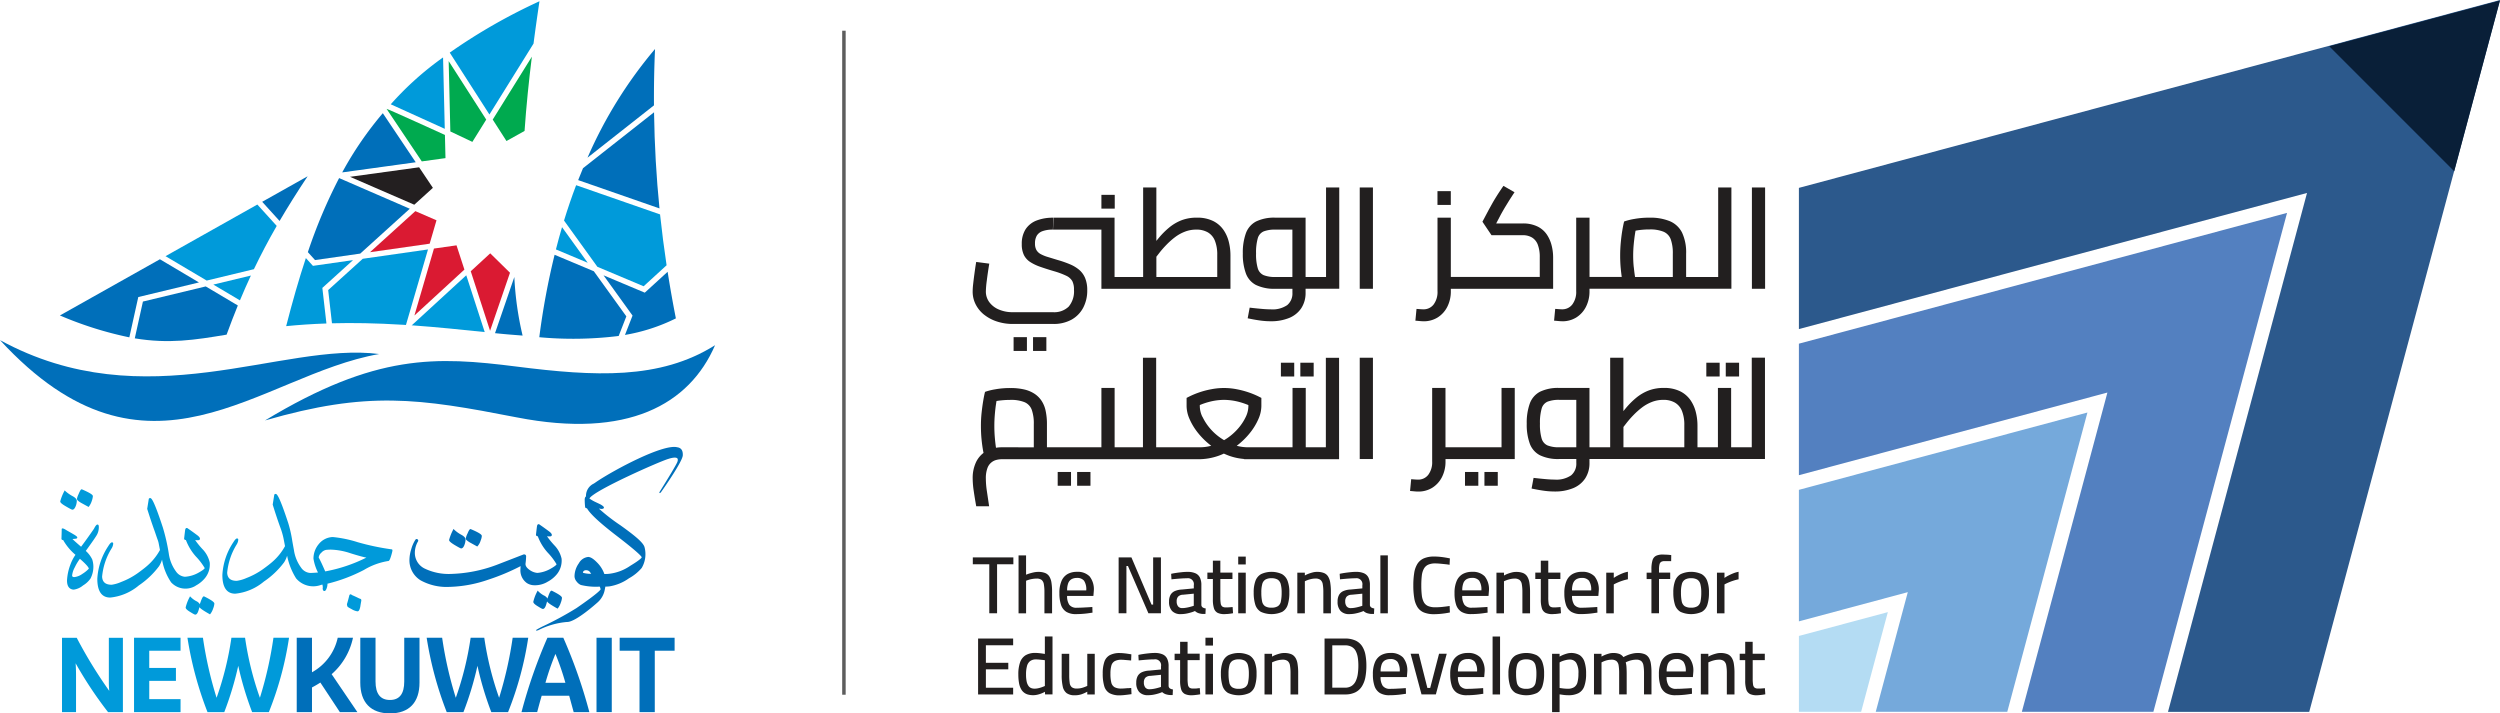
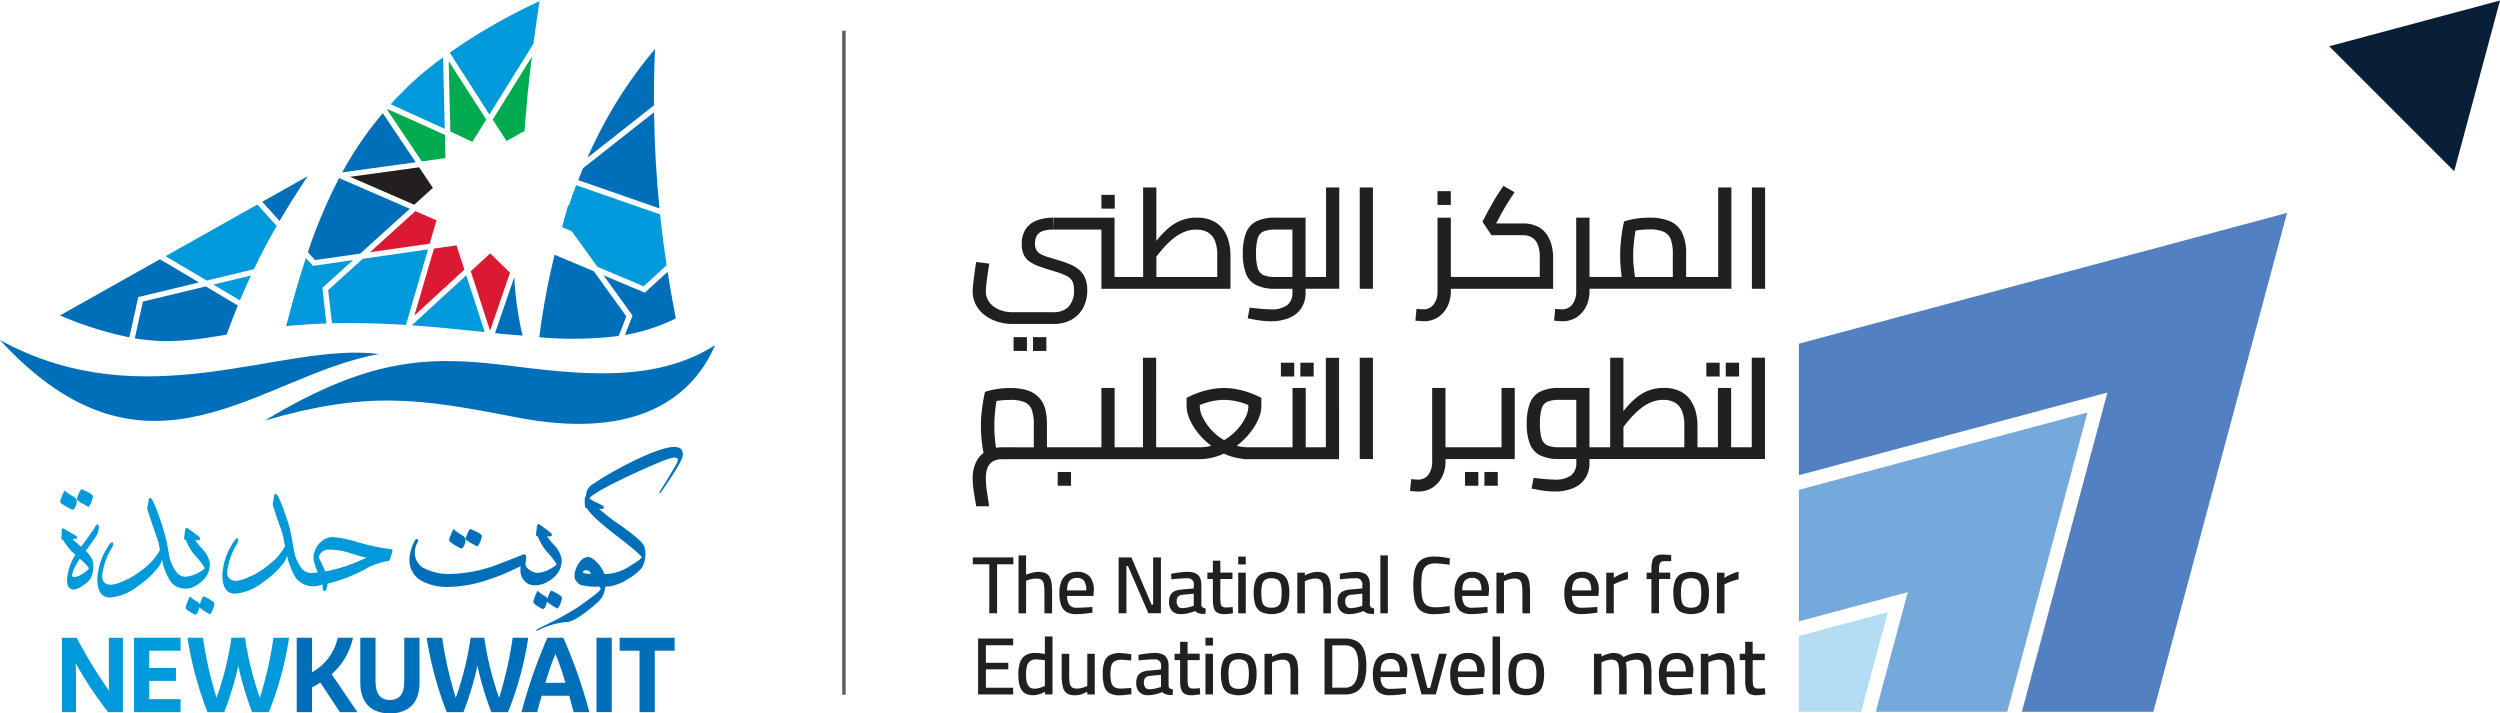
<svg xmlns="http://www.w3.org/2000/svg" width="359.416" height="102.567" viewBox="0 0 359.416 102.567">
  <defs>
    <clipPath id="clip-path">
      <rect id="Rectangle_3" data-name="Rectangle 3" width="102.803" height="102.386" transform="translate(0 0)" fill="none" />
    </clipPath>
    <clipPath id="clip-path-2">
      <rect id="Rectangle_2" data-name="Rectangle 2" width="102.803" height="102.386" fill="none" />
    </clipPath>
  </defs>
  <g id="logo-header" transform="translate(-39.28 -161.29)">
    <g id="Group_2" data-name="Group 2" transform="translate(39.28 161.47)" clip-path="url(#clip-path)">
      <path id="Path_1" data-name="Path 1" d="M191.156,242.781l-2.841-2.791-2.8,2.578,2.777,8.557Z" transform="translate(-117.837 -203.749)" fill="#da1a32" />
      <path id="Path_2" data-name="Path 2" d="M159.927,216.217l-1.981-2.957-9.936,1.37,9.242,4.012Z" transform="translate(-97.692 -189.39)" fill="#231f20" />
      <path id="Path_3" data-name="Path 3" d="M175.207,241l-1.134-3.485-3.244.463L168.02,247.6Z" transform="translate(-108.441 -202.423)" fill="#da1a32" />
      <path id="Path_4" data-name="Path 4" d="M163.781,228.2l-3.04-1.319-6.521,5.905,8.58-1.226Z" transform="translate(-101.028 -196.707)" fill="#da1a32" />
      <g id="Group_1" data-name="Group 1" transform="translate(0 0)" clip-path="url(#clip-path-2)">
        <path id="Path_5" data-name="Path 5" d="M168.19,179.13a44.338,44.338,0,0,0-7.52,6.738l7.766,3.526Z" transform="translate(-104.493 -171.054)" fill="#009ada" />
        <path id="Path_6" data-name="Path 6" d="M133.969,250.864l-.588-5.114,4.41-3.994-5.762.824-1.018-1.12c-1.014,3.059-1.939,6.312-2.832,9.788,1.749-.176,3.665-.31,5.789-.384" transform="translate(-87.039 -204.539)" fill="#009ada" />
        <path id="Path_7" data-name="Path 7" d="M184.061,188.683l-5.4-8.413.241,10.116,3.165,1.5Z" transform="translate(-114.157 -171.667)" fill="#00aa4f" />
        <path id="Path_8" data-name="Path 8" d="M167.839,202.19l-.079-3.332s-8.344-3.8-8.39-3.749l5.063,7.553,3.411-.472Z" transform="translate(-103.794 -179.638)" fill="#00aa4f" />
        <path id="Path_9" data-name="Path 9" d="M151.43,196.45a49.575,49.575,0,0,0-5.84,8.515l10.57-1.458-4.73-7.053Z" transform="translate(-96.392 -180.359)" fill="#006fba" />
        <path id="Path_10" data-name="Path 10" d="M191.042,167.775q.4-3.061.856-6.095a81.987,81.987,0,0,0-12.9,7.386l5.706,8.895,6.336-10.186Z" transform="translate(-114.34 -161.68)" fill="#009ada" />
        <path id="Path_11" data-name="Path 11" d="M152.411,249.637l3.17-10.857-9.381,1.342-4.97,4.5.546,4.776c2.957-.079,6.322-.028,10.2.213" transform="translate(-94.049 -203.099)" fill="#009ada" />
        <path id="Path_12" data-name="Path 12" d="M194.326,191.025l2.6-1.449c.25-3.591.611-7.15,1.051-10.676l-5.627,9.043Z" transform="translate(-121.512 -170.931)" fill="#00aa4f" />
        <path id="Path_13" data-name="Path 13" d="M195.837,247.34l-2.777,8.076c1.842.19,2.244.208,3.966.347a45.775,45.775,0,0,1-1.189-8.423" transform="translate(-121.893 -207.698)" fill="#006fba" />
        <path id="Path_14" data-name="Path 14" d="M167.2,254.006h.046c3.7.264,7.164.629,10.44.967l-2.652-8.163L167.2,254Z" transform="translate(-108.001 -207.413)" fill="#009ada" />
        <path id="Path_15" data-name="Path 15" d="M225.95,233.351l3.3-3.017q-.541-3.61-.939-7.312l-12.065-4.2c-.629,1.652-1.208,3.351-1.74,5.081l4.794,6.65,6.65,2.8Z" transform="translate(-133.417 -192.377)" fill="#009ada" />
        <path id="Path_16" data-name="Path 16" d="M218.227,252.107l1.1-2.814-4.674-6.484-5.641-2.369a106.44,106.44,0,0,0-2.2,11.852,53.178,53.178,0,0,0,11.412-.18" transform="translate(-129.28 -203.991)" fill="#006fba" />
-         <path id="Path_17" data-name="Path 17" d="M212.859,231.86q-.465,1.576-.879,3.2l4.572,1.921-3.688-5.114Z" transform="translate(-132.057 -199.382)" fill="#009ada" />
+         <path id="Path_17" data-name="Path 17" d="M212.859,231.86l4.572,1.921-3.688-5.114Z" transform="translate(-132.057 -199.382)" fill="#009ada" />
        <path id="Path_18" data-name="Path 18" d="M231.5,176.51a63.153,63.153,0,0,0-9.709,15.628l9.556-7.525c-.019-2.661.028-5.359.153-8.1" transform="translate(-137.327 -169.647)" fill="#006fba" />
        <path id="Path_19" data-name="Path 19" d="M232.7,248.729l-5.928-2.494,4.17,5.789-1.088,2.781a26.3,26.3,0,0,0,7.317-2.379q-.653-3.311-1.185-6.7Z" transform="translate(-140.003 -206.833)" fill="#006fba" />
        <path id="Path_20" data-name="Path 20" d="M218.88,205.921l11.695,4.072q-.68-6.747-.782-13.823l-10.214,8.043c-.236.565-.472,1.134-.694,1.708" transform="translate(-135.764 -180.209)" fill="#006fba" />
        <path id="Path_21" data-name="Path 21" d="M109.383,250.458q.75-1.8,1.573-3.568l-5.4,1.3Z" transform="translate(-74.887 -207.456)" fill="#009ada" />
        <path id="Path_22" data-name="Path 22" d="M82.321,252.445l-1.171,5.29c4.915.815,8.608.236,13.2-.532.523-1.439,1.06-2.832,1.615-4.193l-4.614-2.74-9.029,2.175Z" transform="translate(-61.773 -209.272)" fill="#006fba" />
        <path id="Path_23" data-name="Path 23" d="M69.159,247.263l8.723-2.1-5.614-3.332L57.89,249.91a52.055,52.055,0,0,0,9.982,3.147l1.287-5.8Z" transform="translate(-49.278 -204.738)" fill="#006fba" />
        <path id="Path_24" data-name="Path 24" d="M103.4,234.127c.986-2.055,2.064-4.11,3.281-6.224l-2.786-3.073-13.2,7.423,5.919,3.508,6.794-1.638Z" transform="translate(-66.898 -195.605)" fill="#009ada" />
        <path id="Path_25" data-name="Path 25" d="M127.26,216.05l-6.53,3.67,2.5,2.754c1.2-2.045,2.522-4.16,4.031-6.423" transform="translate(-83.036 -190.888)" fill="#006fba" />
        <path id="Path_26" data-name="Path 26" d="M139.478,216.638l-.065-.028-.019.037a73.892,73.892,0,0,0-4.475,10.612l1.032,1.138,6.5-.93,7.122-6.447-10.1-4.383Z" transform="translate(-90.659 -191.189)" fill="#006fba" />
        <path id="Path_27" data-name="Path 27" d="M167.1,262.4l.046-.042h-.032Z" transform="translate(-107.947 -215.767)" fill="#009ada" />
        <path id="Path_28" data-name="Path 28" d="M186.306,268.53c-7.937,5-17.317,4.494-28.535,3.073-11.56-1.462-20.205-1.9-36.171,7.747,14.763-4.267,22.024-3.207,36.217-.44,15.91,3.105,24.787-1.837,28.489-10.38" transform="translate(-83.504 -219.082)" fill="#006fba" />
        <path id="Path_29" data-name="Path 29" d="M39.28,266.95c20.969,11.449,40.48.2,54.511,2-17.253,3.031-33.172,21.182-54.511-2" transform="translate(-39.28 -218.233)" fill="#006fba" />
        <path id="Path_30" data-name="Path 30" d="M59.744,316.4c.185,0,.342-.176.486-.546a2.225,2.225,0,0,0,.143-.713c0-.231-.185-.449-.56-.662a5.423,5.423,0,0,1-1.088-.754l-.1-.1-.06.13a6.755,6.755,0,0,0-.574,1.453c0,.125.1.31.856.74.764.449.847.449.893.449" transform="translate(-49.331 -243.305)" fill="#009ada" />
        <path id="Path_31" data-name="Path 31" d="M63.86,315.29l.995.546.051-.06a2.69,2.69,0,0,0,.412-.815,2.614,2.614,0,0,0,.153-.676c0-.153-.19-.375-1.56-.976l-.042-.009c-.088,0-.19.051-.449.685a2.615,2.615,0,0,0-.241.68c0,.111.079.287.676.625" transform="translate(-52.119 -243.133)" fill="#009ada" />
        <path id="Path_32" data-name="Path 32" d="M63.554,324.25c-.106,0-.236.074-.509.606-.69,1-1.314,1.87-1.851,2.582-.745-.639-1.083-.953-1.236-1.106.2-.023.342-.037.43-.046.213-.014.259-.106.259-.176s-.046-.185-.6-.5c-.3-.176-.6-.347-.9-.514-.541-.352-.634-.3-.68-.278l-.06.046v.056c0,.319-.014.759-.032,1.319a.2.2,0,0,0,.037.157.265.265,0,0,0,.208.083,7.774,7.774,0,0,0,1.768,2.12,6.07,6.07,0,0,0-.736,1.421,7.533,7.533,0,0,0-.481,2.268c0,.8.3,1.24.893,1.314.028,0,.056,0,.088,0a2.667,2.667,0,0,0,1.324-.6,3.466,3.466,0,0,0,1.069-.99,3.675,3.675,0,0,0,.417-1.689,3.457,3.457,0,0,0-.167-1.064,3.973,3.973,0,0,0-.926-1.222c.93-1.277,1.481-2.078,1.634-2.374a2.27,2.27,0,0,0,.241-1.055c0-.093,0-.361-.19-.361M62.3,330.576a.069.069,0,0,1-.014.042,4.722,4.722,0,0,1-.912.727,2.454,2.454,0,0,1-1.148.458c-.278,0-.319-.125-.319-.245a3.084,3.084,0,0,1,.389-1.175,7.148,7.148,0,0,1,.727-1.212c1.106.963,1.277,1.3,1.277,1.411" transform="translate(-49.537 -249.015)" fill="#009ada" />
        <path id="Path_33" data-name="Path 33" d="M83.644,328.617h0a4.33,4.33,0,0,0,1.2-.921,3.09,3.09,0,0,0,.833-2.411,3.981,3.981,0,0,0-1.055-1.939,11.669,11.669,0,0,1-1.041-1.287,3.8,3.8,0,0,0,.412.019c.255,0,.282-.148.282-.213,0-.125-.1-.268-.329-.458-.551-.412-1.032-.759-1.416-1.018a.225.225,0,0,0-.218-.06c-.12.042-.157.2-.176.319-.06.491-.106.884-.139,1.175a.191.191,0,0,0,.046.148.324.324,0,0,0,.213.083,7.445,7.445,0,0,0,1.453,2.388,9.007,9.007,0,0,1,1.245,1.638c0,.009.019.162-.879.662a4.528,4.528,0,0,1-1.981.592,1.75,1.75,0,0,1-1.268-.764,5.63,5.63,0,0,1-1.032-2.555,27.876,27.876,0,0,0-.856-3.762c-1.388-4.234-1.68-4.234-1.837-4.234a.212.212,0,0,0-.185.116l-.227,1.421v.023c.366,1.166.727,2.254,1.083,3.226.19.56.31.912.393,1.143a3.444,3.444,0,0,1,.157.5l.2,1.037a8.206,8.206,0,0,1-1.893,2.323c-.268.236-.7.569-1.287.995a10.566,10.566,0,0,1-2.393,1.277,5.258,5.258,0,0,1-1.365.4c-.889,0-1.337-.379-1.379-1.162a9.261,9.261,0,0,1,1.388-4.1,1.5,1.5,0,0,0,.208-.634c0-.148-.088-.2-.167-.2-.1,0-.245.065-.546.551a9.4,9.4,0,0,0-1.573,4.688c0,1.791.625,2.7,1.856,2.7a7.54,7.54,0,0,0,4.114-1.745,11.947,11.947,0,0,0,2.916-2.777,3.812,3.812,0,0,0,.421-.935,8.337,8.337,0,0,0,1.3,3.263,2.8,2.8,0,0,0,3.526.5" transform="translate(-55.525 -244.594)" fill="#009ada" />
        <path id="Path_34" data-name="Path 34" d="M99.625,346.543l-.046-.009c-.116,0-.227.116-.449.722-.069.194-.12.333-.153.435a.2.2,0,0,0-.028-.083,1.083,1.083,0,0,0-.467-.384,3.254,3.254,0,0,1-.805-.6l-.1-.1-.06.134a6.022,6.022,0,0,0-.565,1.476c0,.116.074.3.671.657.546.342.653.37.713.37.2,0,.361-.227.5-.713q.062-.215.1-.361c.079.134.361.389,1.444.995l.069.042.051-.06a2.537,2.537,0,0,0,.412-.8,2.413,2.413,0,0,0,.167-.68c0-.153-.171-.4-1.453-1.032" transform="translate(-70.261 -260.979)" fill="#009ada" />
        <path id="Path_35" data-name="Path 35" d="M132.8,322.755l-.032-.046-.051-.009a34.793,34.793,0,0,1-4.9-1.032,17.187,17.187,0,0,0-3.577-.74,2.69,2.69,0,0,0-1.981.981,3.252,3.252,0,0,0-.791,2.133,6.824,6.824,0,0,0,.648,1.985c-.416.037-.8.06-1.129.065a1.725,1.725,0,0,1-1.3-.768,5.63,5.63,0,0,1-1.032-2.555c-.088-.458-.157-.856-.222-1.212a18.17,18.17,0,0,0-.578-2.592c-1.388-4.234-1.68-4.234-1.837-4.234a.212.212,0,0,0-.185.116l-.227,1.421.009.023c.361,1.166.722,2.254,1.074,3.226a10.715,10.715,0,0,1,.481,1.638l.208,1.083a8.205,8.205,0,0,1-1.893,2.323c-.268.236-.7.569-1.287.995a10.752,10.752,0,0,1-2.393,1.277,5.175,5.175,0,0,1-1.365.393c-.889,0-1.337-.379-1.379-1.162a9.386,9.386,0,0,1,1.388-4.1,1.5,1.5,0,0,0,.208-.634c0-.157-.093-.2-.167-.2-.1,0-.245.065-.546.555a9.4,9.4,0,0,0-1.573,4.688c0,1.791.625,2.7,1.856,2.7a7.576,7.576,0,0,0,4.114-1.745,11.948,11.948,0,0,0,2.916-2.777,3.812,3.812,0,0,0,.421-.935,9.763,9.763,0,0,0,1.291,3.253,3.224,3.224,0,0,0,3.605.935q.1-.021.18-.042a2,2,0,0,1,.056.435.537.537,0,0,0,.065.417.227.227,0,0,0,.171.074c.143,0,.222-.171.25-.227a1.8,1.8,0,0,0,.185-.824,23.137,23.137,0,0,0,5.248-1.981,9.709,9.709,0,0,1,3.471-1.277c.13.009.245-.116.449-.8.213-.717.18-.773.148-.819m-3.73,1.129a22.111,22.111,0,0,1-5.91,1.981c-.389-.907-.7-1.569-.921-1.962a.157.157,0,0,1-.014-.069,1.049,1.049,0,0,1,.375-.652,1.2,1.2,0,0,1,.685-.412,6.685,6.685,0,0,1,.676-.037,9.7,9.7,0,0,1,2.851.528c1.023.319,1.777.528,2.254.62" transform="translate(-76.402 -243.901)" fill="#009ada" />
-         <path id="Path_36" data-name="Path 36" d="M148.879,346.533c-.458-.227-.805-.389-1.023-.477l-.2-.125-.042-.014c-.125-.018-.2.083-.236.282-.125.491-.227.865-.31,1.12v.037a.97.97,0,0,0,.074.315c.028.046.1.116.611.384a2.184,2.184,0,0,0,.833.31c.176,0,.3-.2.4-.671.037-.255.079-.5.125-.754.019-.079.06-.282-.074-.352a1.24,1.24,0,0,0-.157-.065" transform="translate(-97.187 -260.654)" fill="#009ada" />
        <path id="Path_37" data-name="Path 37" d="M179.651,327.951h0c.764.454.838.454.879.454.194,0,.356-.18.486-.551a2.466,2.466,0,0,0,.143-.722c0-.231-.185-.449-.56-.662a4.842,4.842,0,0,1-1.074-.764l-.1-.106-.06.134a7.257,7.257,0,0,0-.574,1.453c0,.125.1.31.856.764" transform="translate(-114.227 -249.741)" fill="#006fba" />
        <path id="Path_38" data-name="Path 38" d="M184.655,327.616h0c.3.171.6.333.9.5l.065.037.051-.051a2.107,2.107,0,0,0,.44-.805,2.081,2.081,0,0,0,.167-.653c0-.167-.19-.4-1.583-.99l-.037-.009c-.106,0-.213.106-.44.652a2.719,2.719,0,0,0-.25.7c0,.116.079.278.685.625" transform="translate(-117.01 -249.762)" fill="#006fba" />
        <path id="Path_39" data-name="Path 39" d="M207.625,344.783l-.046-.009c-.116,0-.227.12-.449.722-.069.194-.12.333-.153.435a.176.176,0,0,0-.028-.083,1.072,1.072,0,0,0-.472-.384,3.223,3.223,0,0,1-.805-.6l-.1-.1-.06.134a5.9,5.9,0,0,0-.56,1.476c0,.116.074.3.666.657.546.342.653.37.713.37.2,0,.361-.227.5-.717.042-.148.074-.264.1-.366.088.157.407.421,1.444,1l.069.037.051-.06a2.569,2.569,0,0,0,.412-.805,2.428,2.428,0,0,0,.167-.676c0-.157-.171-.4-1.453-1.032" transform="translate(-128.281 -260.034)" fill="#006fba" />
        <path id="Path_40" data-name="Path 40" d="M186.31,332.424a4.36,4.36,0,0,0,1.208-.921,3.1,3.1,0,0,0,.833-2.411,3.982,3.982,0,0,0-1.055-1.939,12.324,12.324,0,0,1-1.041-1.282,3.8,3.8,0,0,0,.412.018c.255,0,.282-.148.282-.213,0-.125-.1-.268-.329-.458-.551-.412-1.032-.754-1.416-1.018a.223.223,0,0,0-.218-.06c-.12.042-.157.2-.176.315-.065.5-.106.884-.139,1.18a.191.191,0,0,0,.046.148.294.294,0,0,0,.213.083,7.251,7.251,0,0,0,1.453,2.383,8.972,8.972,0,0,1,1.245,1.643s.019.157-.879.657a4.573,4.573,0,0,1-1.874.588,2.21,2.21,0,0,1-1.1-.412c-.444-.305-.648-.625-.606-.944a9.28,9.28,0,0,0,.083-1.013.275.275,0,0,0-.093-.231.317.317,0,0,0-.282-.051l-3.86,1.495a20.223,20.223,0,0,1-6.5,1.3,7.955,7.955,0,0,1-3.846-.768,2.5,2.5,0,0,1-1.416-2.263,3.262,3.262,0,0,1,.44-1.62.225.225,0,0,0-.051-.319.219.219,0,0,0-.157-.046.24.24,0,0,0-.157.111,4.911,4.911,0,0,0-.592,1.351,5.332,5.332,0,0,0-.259,1.476,3.372,3.372,0,0,0,1.615,3.008,7.739,7.739,0,0,0,4.123.935,18.429,18.429,0,0,0,5.544-1.018,30.867,30.867,0,0,0,4.7-1.967c-.014.143-.023.287-.023.421a2.232,2.232,0,0,0,.921,2.013,1.98,1.98,0,0,0,1.023.315,3.494,3.494,0,0,0,1.934-.486" transform="translate(-107.614 -248.952)" fill="#006fba" />
        <path id="Path_41" data-name="Path 41" d="M226.066,300.178c-2.036-.5-9.038,3.244-11.583,4.952-.139.1-.273.19-.4.273a1.94,1.94,0,0,0-1.12,1.851h0c-.088.032-.143.13-.185.352a8.981,8.981,0,0,0,.056,1.138c0,.074.037.194.268.213.458.805,1.837,2.087,4.216,3.915,2.879,2.212,3.577,2.92,3.656,3.119,0,.037-.074.282-1.647,1.231a6.694,6.694,0,0,1-3.263,1.171h0c-.143,0-.3.009-.463.009a4.368,4.368,0,0,0-1.055-1.661c-.518-.532-.935-.791-1.273-.791a1.729,1.729,0,0,0-1.333.9,3.3,3.3,0,0,0-.629,1.879,1.225,1.225,0,0,0,.319.773,1.487,1.487,0,0,0,.592.477,9.1,9.1,0,0,0,2.717.236,1.918,1.918,0,0,1,.125.389c-.028.083-.347.546-3.475,2.7a47.4,47.4,0,0,1-4.919,2.661c-.578.287-.777.426-.842.458-.162.106.023.157.292.051a11.078,11.078,0,0,1,4.1-1.175h.037c1.25,0,4.262-2.721,4.4-2.842a3.188,3.188,0,0,0,1-1.786c.042-.2.069-.352.088-.454.167,0,.56-.032.56-.032h0a6.706,6.706,0,0,0,2.842-1.171,6.577,6.577,0,0,0,1.823-1.481,3.924,3.924,0,0,0,.4-3.017c-.217-.685-1.481-1.7-3.448-3.11a27.1,27.1,0,0,1-3.105-2.406q.2.021.305.042a.536.536,0,0,0,.366-.074.158.158,0,0,0,.051-.116c0-.1-.088-.222-.518-.467-.241-.116-.477-.227-.7-.333a5.81,5.81,0,0,1-.865-.5.278.278,0,0,1,.019-.037c.657-1.134,10.116-5.317,11.324-5.66.662-.217,1.12-.245,1.287-.083.093.093.1.259.018.5-.125.389-1.638,2.851-2.48,4.193-.023.037-.153.227-.1.282.079.079.213-.1.236-.13.4-.56,3.115-4.443,3.119-5.294.028-.694-.245-1.069-.81-1.143m-13.546,18.044a.329.329,0,0,1,.12-.268.564.564,0,0,1,.384-.1.672.672,0,0,1,.546.324c.051.069.093.139.139.194a3.768,3.768,0,0,1-1.194-.153" transform="translate(-128.715 -236.059)" fill="#006fba" />
        <path id="Path_42" data-name="Path 42" d="M58.535,370.11V359.42H60.65a65.107,65.107,0,0,0,4.679,7.636,12.035,12.035,0,0,1-.06-1.328V359.42H67.29v10.69H65.157a56.58,56.58,0,0,1-4.665-7.025c.046.6.06,1.208.06,1.819v5.206H58.53Z" transform="translate(-49.621 -267.909)" fill="#009ada" />
        <path id="Path_43" data-name="Path 43" d="M87.607,370.1H80.92V359.41h6.687v1.865h-4.5v2.476h3.836v1.86H83.109v2.629h4.5Z" transform="translate(-61.65 -267.904)" fill="#009ada" />
        <path id="Path_44" data-name="Path 44" d="M109.881,359.41h2.24a47.593,47.593,0,0,1-2.9,10.69h-2.406a46.718,46.718,0,0,1-1.995-6.659,46.231,46.231,0,0,1-2.008,6.659H100.4a51.007,51.007,0,0,1-2.883-10.69h2.226a55.265,55.265,0,0,0,1.962,8.631,44.7,44.7,0,0,0,2.133-8.631H105.8a44.7,44.7,0,0,0,2.133,8.631,54.816,54.816,0,0,0,1.948-8.631" transform="translate(-70.568 -267.904)" fill="#009ada" />
        <path id="Path_45" data-name="Path 45" d="M134.848,365.857c-.37.245-.768.472-1.194.7V370.1H131.46V359.41h2.194v4.966a7.486,7.486,0,0,0,3.7-4.966h2.194a9.569,9.569,0,0,1-3.068,5.239l3.7,5.452h-2.518l-2.8-4.244Z" transform="translate(-88.801 -267.904)" fill="#006fba" />
        <path id="Path_46" data-name="Path 46" d="M151.21,359.41H153.4V365.7c0,1.74.676,2.656,2.073,2.656s2.055-.916,2.055-2.656V359.41h2.194v6.447c0,2.855-1.49,4.429-4.248,4.429s-4.267-1.573-4.267-4.429Z" transform="translate(-99.411 -267.904)" fill="#006fba" />
        <path id="Path_47" data-name="Path 47" d="M184.191,359.41h2.24a47.838,47.838,0,0,1-2.9,10.69h-2.411a46.154,46.154,0,0,1-1.99-6.659,46.205,46.205,0,0,1-2.013,6.659h-2.406a51.006,51.006,0,0,1-2.883-10.69h2.226a55.264,55.264,0,0,0,1.962,8.631,45.048,45.048,0,0,0,2.133-8.631h1.962a45.048,45.048,0,0,0,2.133,8.631,55.883,55.883,0,0,0,1.948-8.631" transform="translate(-110.488 -267.904)" fill="#006fba" />
        <path id="Path_48" data-name="Path 48" d="M208.148,367.749h-3.957c-.231.782-.444,1.573-.648,2.351H201.29a72.477,72.477,0,0,1,3.725-10.69H207.3a72.608,72.608,0,0,1,3.744,10.69h-2.254c-.217-.777-.43-1.573-.643-2.351m-3.42-1.86H207.6a37.753,37.753,0,0,0-1.43-4.156,37.451,37.451,0,0,0-1.439,4.156" transform="translate(-126.315 -267.904)" fill="#006fba" />
        <rect id="Rectangle_1" data-name="Rectangle 1" width="2.194" height="10.69" transform="translate(85.758 91.506)" fill="#006fba" />
        <path id="Path_49" data-name="Path 49" d="M236.829,361.275v8.83h-2.194v-8.83H231.78V359.41h7.9v1.865Z" transform="translate(-142.694 -267.904)" fill="#006fba" />
      </g>
    </g>
    <line id="Line_1" data-name="Line 1" y2="95.463" transform="translate(160.608 165.705)" fill="none" stroke="#5d5d5d" stroke-miterlimit="10" stroke-width="0.5" />
    <g id="Group_5" data-name="Group 5" transform="translate(179.119 161.29)">
      <path id="Path_50" data-name="Path 50" d="M607.066,365.782l3.841-14.332-12.787,3.425v10.908Z" transform="translate(-479.338 -263.447)" fill="#b4dcf3" />
      <path id="Path_51" data-name="Path 51" d="M609.167,332.47h18.909L639.6,289.44,598.12,300.556v18.909l15.656-4.2Z" transform="translate(-479.338 -230.134)" fill="#75a9db" />
-       <path id="Path_52" data-name="Path 52" d="M670.717,190.728l-19.534,72.9H671.49L698.914,161.29,598.12,188.3v20.3l73.05-19.571Z" transform="translate(-479.338 -161.29)" fill="#2c598c" />
      <path id="Path_53" data-name="Path 53" d="M642.02,254.956l-11.847,44.2h18.909L668.3,227.43l-70.181,18.8v18.909l44.353-11.884Z" transform="translate(-479.338 -196.822)" fill="#5380c0" />
      <path id="Path_54" data-name="Path 54" d="M787.415,161.45l-24.555,6.576L780.834,186Z" transform="translate(-567.839 -161.376)" fill="#091f38" />
      <g id="Group_3" data-name="Group 3" transform="translate(0.019 79.728)">
        <path id="Path_55" data-name="Path 55" d="M341.49,335.44h2.369v7.044h1.12V335.44h2.342v-.99H341.49Z" transform="translate(-341.49 -334.043)" fill="#221f1f" />
        <path id="Path_56" data-name="Path 56" d="M356.778,337.477a4.1,4.1,0,0,1,.417-.148,3.657,3.657,0,0,1,.537-.12,3.288,3.288,0,0,1,.555-.046,1.15,1.15,0,0,1,.731.194,1.009,1.009,0,0,1,.319.625,6.348,6.348,0,0,1,.083,1.157v3.022h1.1v-3.091a8.29,8.29,0,0,0-.088-1.319,2.355,2.355,0,0,0-.31-.893,1.249,1.249,0,0,0-.611-.5,2.663,2.663,0,0,0-1-.157,3,3,0,0,0-.62.069c-.218.046-.421.1-.611.157s-.356.12-.5.18V333.83H355.7v8.33h1.083v-4.679Z" transform="translate(-349.124 -333.71)" fill="#221f1f" />
        <path id="Path_57" data-name="Path 57" d="M369.376,344.683a2.607,2.607,0,0,0,1.416.333c.25,0,.518-.009.81-.028s.574-.046.847-.083l.7-.1-.023-.814c-.185.014-.412.032-.676.046l-.8.042c-.268.014-.514.019-.74.019a1.267,1.267,0,0,1-1.1-.426,2.229,2.229,0,0,1-.315-1.268h3.781l.06-.736a2.963,2.963,0,0,0-.611-2.083,2.385,2.385,0,0,0-1.814-.648,2.715,2.715,0,0,0-1.342.315,2.09,2.09,0,0,0-.87.99,4.257,4.257,0,0,0-.31,1.772,5.141,5.141,0,0,0,.231,1.666,1.884,1.884,0,0,0,.754,1Zm.287-4.128a1.12,1.12,0,0,1,.477-.565,1.571,1.571,0,0,1,.768-.176,1.247,1.247,0,0,1,1.023.4,2.266,2.266,0,0,1,.319,1.388H369.5a2.834,2.834,0,0,1,.162-1.046Z" transform="translate(-355.941 -336.455)" fill="#221f1f" />
        <path id="Path_58" data-name="Path 58" d="M387.91,335.686h.218l2.943,6.8h1.8V334.45h-1.12v6.789h-.231l-2.892-6.789H386.79v8.034h1.12Z" transform="translate(-365.826 -334.043)" fill="#221f1f" />
        <path id="Path_59" data-name="Path 59" d="M407.716,344.2a1.006,1.006,0,0,1-.426-.143.455.455,0,0,1-.194-.342v-2.869a2.426,2.426,0,0,0-.208-1.083,1.292,1.292,0,0,0-.652-.62,2.743,2.743,0,0,0-1.129-.2,7.389,7.389,0,0,0-.814.046c-.3.032-.578.065-.847.106s-.5.083-.694.13l.046.791c.208-.023.449-.046.713-.069s.532-.042.805-.06.509-.023.713-.023a.853.853,0,0,1,.981,1v.454l-1.694.162a2.915,2.915,0,0,0-1.032.222,1.312,1.312,0,0,0-.625.555,1.941,1.941,0,0,0-.208.963,1.886,1.886,0,0,0,.43,1.342,1.645,1.645,0,0,0,1.259.454,4.31,4.31,0,0,0,.768-.069,6.1,6.1,0,0,0,.722-.176,4.327,4.327,0,0,0,.546-.2,1.444,1.444,0,0,0,.273.2,1.355,1.355,0,0,0,.333.134c.083.023.176.042.268.06a2.018,2.018,0,0,0,.305.028c.106,0,.217,0,.329,0l.037-.805ZM406,343.822c-.116.037-.268.083-.454.134s-.384.1-.588.134a3.445,3.445,0,0,1-.6.06.727.727,0,0,1-.611-.255,1.126,1.126,0,0,1-.2-.713.981.981,0,0,1,.208-.68,1,1,0,0,1,.7-.273l1.55-.153v1.749Z" transform="translate(-374.239 -336.455)" fill="#221f1f" />
        <path id="Path_60" data-name="Path 60" d="M417.2,343.133c.148-.014.3-.032.449-.051s.287-.042.4-.065l-.06-.889c-.093.009-.2.019-.329.028s-.245.019-.361.023-.213,0-.292,0a.823.823,0,0,1-.514-.13.7.7,0,0,1-.218-.449,5.616,5.616,0,0,1-.051-.893V338.1h1.74v-.921h-1.74V335.46h-1.074v1.717h-.791v.921h.791v2.916a4.146,4.146,0,0,0,.157,1.3,1.1,1.1,0,0,0,.523.648,2.189,2.189,0,0,0,.986.185c.1,0,.227-.009.375-.023Z" transform="translate(-380.637 -334.585)" fill="#221f1f" />
        <rect id="Rectangle_4" data-name="Rectangle 4" width="1.083" height="1.129" transform="translate(38.156 0.292)" fill="#221f1f" />
        <rect id="Rectangle_5" data-name="Rectangle 5" width="1.083" height="5.845" transform="translate(38.156 2.601)" fill="#221f1f" />
        <path id="Path_61" data-name="Path 61" d="M432.854,344.678a1.779,1.779,0,0,0,.787-1.023,5.632,5.632,0,0,0,.227-1.749,4.593,4.593,0,0,0-.25-1.666,1.88,1.88,0,0,0-.81-.981,3.6,3.6,0,0,0-3,0,1.847,1.847,0,0,0-.815.981,4.716,4.716,0,0,0-.25,1.666,5.763,5.763,0,0,0,.231,1.749,1.839,1.839,0,0,0,.791,1.023,3.752,3.752,0,0,0,3.091,0Zm-2.906-1.518a6.141,6.141,0,0,1-.106-1.254,4.42,4.42,0,0,1,.13-1.208,1.063,1.063,0,0,1,.449-.648,1.65,1.65,0,0,1,.879-.2,1.686,1.686,0,0,1,.888.2,1.1,1.1,0,0,1,.444.648,4.658,4.658,0,0,1,.13,1.208,6.2,6.2,0,0,1-.106,1.254,1.073,1.073,0,0,1-.421.7,1.621,1.621,0,0,1-.935.222,1.637,1.637,0,0,1-.939-.222A1.107,1.107,0,0,1,429.948,343.16Z" transform="translate(-388.362 -336.449)" fill="#221f1f" />
        <path id="Path_62" data-name="Path 62" d="M447.127,344.9v-3.078a8.277,8.277,0,0,0-.093-1.328,2.354,2.354,0,0,0-.315-.893,1.249,1.249,0,0,0-.611-.5,2.662,2.662,0,0,0-1-.157,2.345,2.345,0,0,0-.629.088,5.729,5.729,0,0,0-.62.2,3.564,3.564,0,0,0-.477.231v-.407H442.3V344.9h1.083v-4.609c.111-.056.245-.111.417-.176a4.31,4.31,0,0,1,.537-.153,2.913,2.913,0,0,1,.555-.06,1.165,1.165,0,0,1,.736.194,1.015,1.015,0,0,1,.329.625,6.348,6.348,0,0,1,.083,1.157V344.9h1.1Z" transform="translate(-395.647 -336.455)" fill="#221f1f" />
        <path id="Path_63" data-name="Path 63" d="M460.076,344.2a1.006,1.006,0,0,1-.426-.143.455.455,0,0,1-.194-.342v-2.869a2.426,2.426,0,0,0-.208-1.083,1.292,1.292,0,0,0-.653-.62,2.743,2.743,0,0,0-1.129-.2,7.391,7.391,0,0,0-.815.046c-.3.032-.578.065-.847.106s-.5.083-.694.13l.046.791c.208-.023.449-.046.713-.069s.532-.042.805-.06.509-.023.713-.023a.853.853,0,0,1,.981,1v.454l-1.694.162a2.914,2.914,0,0,0-1.032.222,1.312,1.312,0,0,0-.625.555,1.941,1.941,0,0,0-.208.963,1.886,1.886,0,0,0,.43,1.342,1.645,1.645,0,0,0,1.259.454,4.31,4.31,0,0,0,.768-.069,6.1,6.1,0,0,0,.722-.176,4.328,4.328,0,0,0,.546-.2,1.443,1.443,0,0,0,.273.2,1.355,1.355,0,0,0,.333.134c.083.023.176.042.268.06a2.018,2.018,0,0,0,.305.028c.106,0,.217,0,.329,0l.037-.805Zm-1.717-.375c-.116.037-.268.083-.454.134s-.384.1-.588.134a3.445,3.445,0,0,1-.6.06.727.727,0,0,1-.611-.255,1.126,1.126,0,0,1-.2-.713.981.981,0,0,1,.208-.68,1,1,0,0,1,.7-.273l1.55-.153v1.749Z" transform="translate(-402.367 -336.455)" fill="#221f1f" />
        <rect id="Rectangle_6" data-name="Rectangle 6" width="1.074" height="8.33" transform="translate(58.593 0.116)" fill="#221f1f" />
        <path id="Path_64" data-name="Path 64" d="M479.857,335.925a1.323,1.323,0,0,1,.611-.569,2.414,2.414,0,0,1,1.027-.185c.208,0,.44.014.694.037s.5.051.745.074.449.056.611.088l.046-.921c-.18-.037-.389-.079-.634-.12s-.509-.079-.787-.106-.555-.042-.828-.042a3.667,3.667,0,0,0-1.5.264,2.074,2.074,0,0,0-.916.782,3.446,3.446,0,0,0-.463,1.3,11.1,11.1,0,0,0-.13,1.819,10.711,10.711,0,0,0,.13,1.791,3.449,3.449,0,0,0,.454,1.3,1.989,1.989,0,0,0,.916.777,3.78,3.78,0,0,0,1.5.255c.264,0,.537-.014.81-.037s.541-.056.791-.093.472-.079.657-.116l-.037-.935c-.273.046-.6.088-.986.13a9.925,9.925,0,0,1-1.069.06,2.588,2.588,0,0,1-1.046-.18,1.263,1.263,0,0,1-.611-.56,2.774,2.774,0,0,1-.287-.972,11.308,11.308,0,0,1-.074-1.411,11.7,11.7,0,0,1,.074-1.435,2.73,2.73,0,0,1,.292-.981Z" transform="translate(-415.003 -333.898)" fill="#221f1f" />
        <path id="Path_65" data-name="Path 65" d="M493.662,338.93a2.715,2.715,0,0,0-1.342.315,2.09,2.09,0,0,0-.87.99,4.257,4.257,0,0,0-.31,1.772,5.14,5.14,0,0,0,.231,1.666,1.884,1.884,0,0,0,.754,1,2.607,2.607,0,0,0,1.416.333c.25,0,.518-.009.81-.028s.574-.046.847-.083l.7-.1-.023-.815c-.185.014-.412.032-.676.046l-.8.042c-.268.014-.514.019-.74.019a1.267,1.267,0,0,1-1.1-.426,2.229,2.229,0,0,1-.315-1.268h3.781l.06-.736a2.963,2.963,0,0,0-.611-2.083A2.385,2.385,0,0,0,493.662,338.93Zm-1.411,2.661a2.833,2.833,0,0,1,.162-1.046,1.12,1.12,0,0,1,.477-.565,1.571,1.571,0,0,1,.768-.176,1.247,1.247,0,0,1,1.023.4,2.266,2.266,0,0,1,.319,1.388h-2.754Z" transform="translate(-421.885 -336.449)" fill="#221f1f" />
        <path id="Path_66" data-name="Path 66" d="M506.742,339.918a1.165,1.165,0,0,1,.736.194,1.015,1.015,0,0,1,.329.625,6.347,6.347,0,0,1,.083,1.157v3.022h1.1v-3.078a8.285,8.285,0,0,0-.093-1.328,2.355,2.355,0,0,0-.315-.893,1.249,1.249,0,0,0-.611-.5,2.663,2.663,0,0,0-1-.157,2.343,2.343,0,0,0-.629.088,5.72,5.72,0,0,0-.62.2,3.553,3.553,0,0,0-.477.231v-.407H504.16v5.845h1.083v-4.609c.111-.056.245-.111.417-.176a4.31,4.31,0,0,1,.537-.153,2.913,2.913,0,0,1,.555-.06Z" transform="translate(-428.879 -336.466)" fill="#221f1f" />
-         <path id="Path_67" data-name="Path 67" d="M519.077,343.133c.148-.014.3-.032.449-.051s.287-.042.4-.065l-.06-.889c-.093.009-.2.019-.329.028s-.245.019-.361.023-.213,0-.292,0a.823.823,0,0,1-.514-.13.7.7,0,0,1-.218-.449,5.613,5.613,0,0,1-.051-.893V338.1h1.74v-.921H518.1V335.46h-1.074v1.717h-.791v.921h.791v2.916a4.146,4.146,0,0,0,.157,1.3,1.1,1.1,0,0,0,.523.648,2.189,2.189,0,0,0,.986.185c.1,0,.227-.009.375-.023Z" transform="translate(-435.369 -334.585)" fill="#221f1f" />
        <path id="Path_68" data-name="Path 68" d="M530,343.984c-.185.014-.412.032-.676.046l-.8.042c-.268.014-.514.018-.74.018a1.267,1.267,0,0,1-1.1-.426,2.229,2.229,0,0,1-.315-1.268h3.781l.06-.736a2.963,2.963,0,0,0-.611-2.083,2.385,2.385,0,0,0-1.814-.648,2.715,2.715,0,0,0-1.342.315,2.09,2.09,0,0,0-.87.99,4.257,4.257,0,0,0-.31,1.772,5.14,5.14,0,0,0,.231,1.666,1.883,1.883,0,0,0,.754,1,2.607,2.607,0,0,0,1.416.333c.25,0,.518-.009.81-.028s.574-.046.847-.083l.7-.1-.023-.814Zm-3.466-3.434a1.12,1.12,0,0,1,.477-.565,1.571,1.571,0,0,1,.768-.176,1.247,1.247,0,0,1,1.023.4,2.266,2.266,0,0,1,.319,1.388h-2.754a2.835,2.835,0,0,1,.162-1.046Z" transform="translate(-440.22 -336.449)" fill="#221f1f" />
        <path id="Path_69" data-name="Path 69" d="M539.358,340.729a6.018,6.018,0,0,1,.541-.264,7.609,7.609,0,0,1,.722-.273,6.2,6.2,0,0,1,.764-.2V338.91a3.975,3.975,0,0,0-.778.227,7.459,7.459,0,0,0-.717.333,4.484,4.484,0,0,0-.537.329v-.759H538.27v5.845h1.083v-4.151Z" transform="translate(-447.204 -336.439)" fill="#221f1f" />
        <path id="Path_70" data-name="Path 70" d="M551.509,342.011h1.083v-4.924h1.61v-.921h-1.61v-.454a2.8,2.8,0,0,1,.074-.74.569.569,0,0,1,.25-.361,1.024,1.024,0,0,1,.491-.1h.453c.185,0,.347,0,.477.014l.014-.875c-.069-.014-.185-.028-.338-.042s-.319-.023-.486-.028-.3-.014-.4-.014a2.155,2.155,0,0,0-.958.181,1.042,1.042,0,0,0-.514.653,4.453,4.453,0,0,0-.153,1.314v.454h-.69v.921h.69v4.924Z" transform="translate(-453.94 -333.57)" fill="#221f1f" />
        <path id="Path_71" data-name="Path 71" d="M560.123,344.678a3.752,3.752,0,0,0,3.091,0,1.779,1.779,0,0,0,.787-1.023,5.632,5.632,0,0,0,.227-1.749,4.593,4.593,0,0,0-.25-1.666,1.88,1.88,0,0,0-.81-.981,3.6,3.6,0,0,0-3,0,1.846,1.846,0,0,0-.815.981,4.714,4.714,0,0,0-.25,1.666,5.763,5.763,0,0,0,.231,1.749A1.839,1.839,0,0,0,560.123,344.678Zm.208-3.98a1.063,1.063,0,0,1,.449-.648,1.649,1.649,0,0,1,.879-.2,1.686,1.686,0,0,1,.889.2,1.1,1.1,0,0,1,.444.648,4.658,4.658,0,0,1,.13,1.208,6.2,6.2,0,0,1-.106,1.254,1.073,1.073,0,0,1-.421.7,1.621,1.621,0,0,1-.935.222,1.637,1.637,0,0,1-.939-.222,1.107,1.107,0,0,1-.412-.7,6.141,6.141,0,0,1-.106-1.254,4.415,4.415,0,0,1,.13-1.208Z" transform="translate(-458.394 -336.449)" fill="#221f1f" />
        <path id="Path_72" data-name="Path 72" d="M574.28,339.475a4.485,4.485,0,0,0-.537.329v-.759H572.66v5.845h1.083v-4.151q.208-.118.541-.264a7.607,7.607,0,0,1,.722-.273,6.212,6.212,0,0,1,.764-.2V338.92a3.97,3.97,0,0,0-.777.227,7.468,7.468,0,0,0-.717.333Z" transform="translate(-465.678 -336.444)" fill="#221f1f" />
        <path id="Path_73" data-name="Path 73" d="M343.13,367.694h5.04v-.967h-3.92v-2.638h3.221v-.944H344.25v-2.518h3.92v-.967h-5.04Z" transform="translate(-342.371 -347.586)" fill="#221f1f" />
        <path id="Path_74" data-name="Path 74" d="M359.443,361.523c-.093-.014-.222-.037-.384-.06s-.329-.042-.5-.06-.329-.023-.467-.023a2.653,2.653,0,0,0-1.435.342,1.955,1.955,0,0,0-.782,1.027,5.13,5.13,0,0,0-.245,1.708,6.936,6.936,0,0,0,.1,1.254,2.685,2.685,0,0,0,.292.856,1.578,1.578,0,0,0,1.041.805,2.786,2.786,0,0,0,.69.083,2.743,2.743,0,0,0,.629-.074,3.933,3.933,0,0,0,.611-.194,4.019,4.019,0,0,0,.463-.222l.014.375h1.074v-8.33h-1.1v2.508Zm0,4.609c-.1.046-.236.1-.4.162a4.223,4.223,0,0,1-.532.157,2.568,2.568,0,0,1-.56.065,1.326,1.326,0,0,1-.467-.083.868.868,0,0,1-.389-.305,1.687,1.687,0,0,1-.264-.62,4.892,4.892,0,0,1-.093-1.05,4.5,4.5,0,0,1,.134-1.18,1.33,1.33,0,0,1,.449-.722,1.384,1.384,0,0,1,.865-.245c.134,0,.278.009.435.023s.315.032.467.046.268.032.356.046v3.7Z" transform="translate(-349.086 -347.237)" fill="#221f1f" />
        <path id="Path_75" data-name="Path 75" d="M372.77,369.019a5.775,5.775,0,0,1-.634.245,2.791,2.791,0,0,1-.856.13,1.164,1.164,0,0,1-.717-.185.945.945,0,0,1-.31-.62,7.6,7.6,0,0,1-.069-1.157V364.4H369.1v3.045a7.36,7.36,0,0,0,.153,1.657,1.614,1.614,0,0,0,.555.949,1.9,1.9,0,0,0,1.162.31,2.986,2.986,0,0,0,1.009-.153,5.482,5.482,0,0,0,.8-.361v.4h1.074V364.4h-1.074v4.619Z" transform="translate(-356.323 -350.132)" fill="#221f1f" />
        <path id="Path_76" data-name="Path 76" d="M385.477,369.2l-.523.042c-.167.014-.305.019-.417.019a2,2,0,0,1-1-.2,1.052,1.052,0,0,1-.463-.676,5.169,5.169,0,0,1-.12-1.268,4.11,4.11,0,0,1,.134-1.166,1.047,1.047,0,0,1,.477-.629,1.951,1.951,0,0,1,.972-.2c.111,0,.245,0,.407.019l.514.042c.181.014.333.032.467.046l.037-.889-.532-.083c-.208-.032-.407-.056-.606-.074s-.366-.028-.509-.028a3.05,3.05,0,0,0-1.435.292,1.691,1.691,0,0,0-.791.939,5.034,5.034,0,0,0-.245,1.731,6.156,6.156,0,0,0,.222,1.809,1.713,1.713,0,0,0,.759,1,2.951,2.951,0,0,0,1.481.31c.148,0,.324-.009.523-.028s.407-.042.611-.069.389-.051.541-.074l-.037-.889c-.134.009-.292.018-.472.037Z" transform="translate(-363.167 -349.998)" fill="#221f1f" />
        <path id="Path_77" data-name="Path 77" d="M396.916,368.911v-2.869a2.427,2.427,0,0,0-.208-1.083,1.292,1.292,0,0,0-.653-.62,2.743,2.743,0,0,0-1.129-.2,7.405,7.405,0,0,0-.815.046c-.3.032-.578.065-.847.106s-.5.083-.694.13l.046.791c.208-.023.449-.046.713-.069s.532-.042.805-.06.509-.023.713-.023a.853.853,0,0,1,.981,1v.453l-1.694.162a2.914,2.914,0,0,0-1.032.222,1.312,1.312,0,0,0-.625.555,1.941,1.941,0,0,0-.208.963,1.886,1.886,0,0,0,.43,1.342,1.645,1.645,0,0,0,1.259.454,4.313,4.313,0,0,0,.768-.069,6.108,6.108,0,0,0,.722-.176,4.326,4.326,0,0,0,.546-.2,1.446,1.446,0,0,0,.273.2,1.355,1.355,0,0,0,.333.134c.083.023.176.042.268.06a2.025,2.025,0,0,0,.305.028c.106,0,.218,0,.329,0l.037-.805a1.006,1.006,0,0,1-.426-.143.455.455,0,0,1-.194-.342Zm-1.1.116c-.116.037-.268.083-.454.134s-.384.1-.588.134a3.439,3.439,0,0,1-.6.06.727.727,0,0,1-.611-.255,1.126,1.126,0,0,1-.2-.713.981.981,0,0,1,.208-.68,1,1,0,0,1,.7-.273l1.55-.153v1.749Z" transform="translate(-368.77 -349.993)" fill="#221f1f" />
        <path id="Path_78" data-name="Path 78" d="M407.48,367.366c-.125.014-.245.018-.361.023s-.213,0-.292,0a.823.823,0,0,1-.514-.13.7.7,0,0,1-.218-.449,5.611,5.611,0,0,1-.051-.893v-2.615h1.74v-.921h-1.74V360.67h-1.074v1.717h-.791v.921h.791v2.916a4.146,4.146,0,0,0,.157,1.3,1.1,1.1,0,0,0,.523.648,2.189,2.189,0,0,0,.986.185c.1,0,.227-.009.375-.023s.3-.032.449-.051.287-.042.4-.065l-.06-.889c-.093.009-.2.019-.329.028Z" transform="translate(-375.168 -348.129)" fill="#221f1f" />
        <rect id="Rectangle_7" data-name="Rectangle 7" width="1.083" height="1.129" transform="translate(33.445 11.954)" fill="#221f1f" />
        <rect id="Rectangle_8" data-name="Rectangle 8" width="1.083" height="5.845" transform="translate(33.445 14.263)" fill="#221f1f" />
        <path id="Path_79" data-name="Path 79" d="M422.618,364.469a3.6,3.6,0,0,0-3,0,1.847,1.847,0,0,0-.814.981,4.715,4.715,0,0,0-.25,1.666,5.763,5.763,0,0,0,.231,1.749,1.839,1.839,0,0,0,.791,1.023,3.751,3.751,0,0,0,3.091,0,1.778,1.778,0,0,0,.787-1.023,5.633,5.633,0,0,0,.227-1.749,4.593,4.593,0,0,0-.25-1.666,1.88,1.88,0,0,0-.81-.981Zm-.153,3.9a1.074,1.074,0,0,1-.421.7,1.62,1.62,0,0,1-.935.222,1.637,1.637,0,0,1-.939-.222,1.107,1.107,0,0,1-.412-.7,6.136,6.136,0,0,1-.106-1.254,4.417,4.417,0,0,1,.13-1.208,1.063,1.063,0,0,1,.449-.648,1.65,1.65,0,0,1,.879-.2,1.686,1.686,0,0,1,.889.2,1.1,1.1,0,0,1,.444.648,4.659,4.659,0,0,1,.13,1.208A6.207,6.207,0,0,1,422.465,368.37Z" transform="translate(-382.888 -349.993)" fill="#221f1f" />
        <path id="Path_80" data-name="Path 80" d="M436.53,364.807a1.249,1.249,0,0,0-.611-.5,2.663,2.663,0,0,0-1-.157,2.344,2.344,0,0,0-.629.088,5.73,5.73,0,0,0-.62.2,3.557,3.557,0,0,0-.477.231v-.407H432.11v5.845h1.083V365.5c.111-.056.245-.111.417-.176a4.3,4.3,0,0,1,.537-.153,2.91,2.91,0,0,1,.555-.06,1.165,1.165,0,0,1,.736.194,1.015,1.015,0,0,1,.329.625,6.35,6.35,0,0,1,.083,1.157v3.022h1.1v-3.078a8.28,8.28,0,0,0-.093-1.328,2.354,2.354,0,0,0-.315-.893Z" transform="translate(-390.173 -349.998)" fill="#221f1f" />
        <path id="Path_81" data-name="Path 81" d="M456.138,360.724a2.279,2.279,0,0,0-.949-.791,3.582,3.582,0,0,0-1.5-.282H450.76v8.039H453.7a3.222,3.222,0,0,0,1.5-.31,2.356,2.356,0,0,0,.944-.875,3.793,3.793,0,0,0,.491-1.319,9.012,9.012,0,0,0,.139-1.638,8.3,8.3,0,0,0-.143-1.592A3.388,3.388,0,0,0,456.138,360.724Zm-.6,4.031a3.576,3.576,0,0,1-.292,1.009,1.711,1.711,0,0,1-.588.7,1.733,1.733,0,0,1-.986.255h-1.8v-6.09h1.8a1.994,1.994,0,0,1,.986.217,1.468,1.468,0,0,1,.588.611,2.978,2.978,0,0,1,.292.926,7.49,7.49,0,0,1,.083,1.162,8.4,8.4,0,0,1-.083,1.208Z" transform="translate(-400.192 -347.581)" fill="#221f1f" />
        <path id="Path_82" data-name="Path 82" d="M468.3,364.14a2.715,2.715,0,0,0-1.342.315,2.09,2.09,0,0,0-.87.99,4.257,4.257,0,0,0-.31,1.772,5.141,5.141,0,0,0,.231,1.666,1.883,1.883,0,0,0,.754,1,2.606,2.606,0,0,0,1.416.333c.25,0,.518-.009.81-.028s.574-.046.847-.083l.7-.1-.023-.815c-.185.014-.412.032-.676.046l-.8.042c-.268.014-.514.019-.74.019a1.267,1.267,0,0,1-1.1-.426,2.229,2.229,0,0,1-.315-1.268h3.781l.06-.736a2.963,2.963,0,0,0-.611-2.083A2.385,2.385,0,0,0,468.3,364.14Zm-1.411,2.661a2.833,2.833,0,0,1,.162-1.046,1.12,1.12,0,0,1,.477-.565,1.572,1.572,0,0,1,.768-.176,1.247,1.247,0,0,1,1.023.4,2.266,2.266,0,0,1,.319,1.388h-2.754Z" transform="translate(-408.261 -349.993)" fill="#221f1f" />
        <path id="Path_83" data-name="Path 83" d="M480.314,369.3h-.407l-1.24-4.915H477.5l1.564,5.845h2.064l1.564-5.845h-1.106Z" transform="translate(-414.557 -350.127)" fill="#221f1f" />
        <path id="Path_84" data-name="Path 84" d="M492.322,364.14a2.715,2.715,0,0,0-1.342.315,2.09,2.09,0,0,0-.87.99,4.258,4.258,0,0,0-.31,1.772,5.141,5.141,0,0,0,.231,1.666,1.883,1.883,0,0,0,.754,1,2.606,2.606,0,0,0,1.416.333c.25,0,.518-.009.81-.028s.574-.046.847-.083l.7-.1-.023-.815c-.185.014-.412.032-.676.046l-.8.042c-.268.014-.514.019-.74.019a1.267,1.267,0,0,1-1.1-.426,2.229,2.229,0,0,1-.315-1.268h3.781l.06-.736a2.963,2.963,0,0,0-.611-2.083A2.385,2.385,0,0,0,492.322,364.14Zm-1.411,2.661a2.833,2.833,0,0,1,.162-1.046,1.12,1.12,0,0,1,.477-.565,1.571,1.571,0,0,1,.768-.176,1.247,1.247,0,0,1,1.023.4,2.266,2.266,0,0,1,.319,1.388h-2.754Z" transform="translate(-421.165 -349.993)" fill="#221f1f" />
        <rect id="Rectangle_9" data-name="Rectangle 9" width="1.074" height="8.33" transform="translate(74.726 11.782)" fill="#221f1f" />
        <path id="Path_85" data-name="Path 85" d="M511.948,364.469a3.6,3.6,0,0,0-3,0,1.847,1.847,0,0,0-.815.981,4.715,4.715,0,0,0-.25,1.666,5.763,5.763,0,0,0,.231,1.749,1.839,1.839,0,0,0,.791,1.023,3.751,3.751,0,0,0,3.091,0,1.778,1.778,0,0,0,.787-1.023,5.632,5.632,0,0,0,.227-1.749,4.6,4.6,0,0,0-.25-1.666A1.881,1.881,0,0,0,511.948,364.469Zm-.153,3.9a1.073,1.073,0,0,1-.421.7,1.62,1.62,0,0,1-.935.222,1.637,1.637,0,0,1-.939-.222,1.107,1.107,0,0,1-.412-.7,6.136,6.136,0,0,1-.106-1.254,4.417,4.417,0,0,1,.13-1.208,1.063,1.063,0,0,1,.449-.648,1.65,1.65,0,0,1,.879-.2,1.686,1.686,0,0,1,.889.2,1.1,1.1,0,0,1,.444.648,4.659,4.659,0,0,1,.13,1.208,6.2,6.2,0,0,1-.106,1.254Z" transform="translate(-430.878 -349.993)" fill="#221f1f" />
-         <path id="Path_86" data-name="Path 86" d="M525.411,364.455a2.41,2.41,0,0,0-1.837-.227,5.641,5.641,0,0,0-.6.208,4.563,4.563,0,0,0-.454.227v-.407H521.44v8.386h1.083v-2.555c.134.023.315.051.555.083a5.177,5.177,0,0,0,.7.046,3.124,3.124,0,0,0,1.462-.3,1.779,1.779,0,0,0,.828-.981,5.132,5.132,0,0,0,.264-1.814,5.269,5.269,0,0,0-.227-1.7,1.836,1.836,0,0,0-.7-.972Zm-.319,3.906a1.177,1.177,0,0,1-.486.7,1.691,1.691,0,0,1-.926.222,5.242,5.242,0,0,1-.648-.042c-.222-.028-.389-.051-.509-.065V365.5a2.231,2.231,0,0,1,.407-.194,4.228,4.228,0,0,1,.518-.153,2.386,2.386,0,0,1,.532-.065,1.066,1.066,0,0,1,.921.449,2.785,2.785,0,0,1,.329,1.569,4.612,4.612,0,0,1-.139,1.25Z" transform="translate(-438.162 -349.993)" fill="#221f1f" />
        <path id="Path_87" data-name="Path 87" d="M542.327,364.807a1.249,1.249,0,0,0-.611-.5,2.653,2.653,0,0,0-.995-.157,3.334,3.334,0,0,0-.759.093,4.648,4.648,0,0,0-.717.231,5.268,5.268,0,0,0-.555.268,1.266,1.266,0,0,0-.569-.454,2.538,2.538,0,0,0-.921-.139,2.183,2.183,0,0,0-.606.088,4.861,4.861,0,0,0-.588.2,3.9,3.9,0,0,0-.463.231v-.407H534.46v5.845h1.083V365.5c.1-.056.227-.111.38-.176a3.524,3.524,0,0,1,.5-.153,2.733,2.733,0,0,1,.541-.06,1.11,1.11,0,0,1,.722.2,1.012,1.012,0,0,1,.319.634,7.251,7.251,0,0,1,.074,1.185v2.976h1.083v-3c0-.305-.009-.6-.028-.893a3.287,3.287,0,0,0-.111-.717,3.535,3.535,0,0,1,.4-.176,3.828,3.828,0,0,1,.532-.153,2.967,2.967,0,0,1,.565-.06,1.121,1.121,0,0,1,.731.2,1.035,1.035,0,0,1,.319.629,6.348,6.348,0,0,1,.083,1.157V370.1h1.074v-3.078a8.421,8.421,0,0,0-.088-1.337,2.33,2.33,0,0,0-.31-.889Z" transform="translate(-445.157 -349.998)" fill="#221f1f" />
        <path id="Path_88" data-name="Path 88" d="M557.152,364.14a2.715,2.715,0,0,0-1.342.315,2.09,2.09,0,0,0-.87.99,4.257,4.257,0,0,0-.31,1.772,5.141,5.141,0,0,0,.231,1.666,1.883,1.883,0,0,0,.754,1,2.606,2.606,0,0,0,1.416.333c.25,0,.518-.009.81-.028s.574-.046.847-.083l.7-.1-.023-.815c-.185.014-.412.032-.676.046l-.8.042c-.268.014-.514.019-.74.019a1.267,1.267,0,0,1-1.1-.426,2.229,2.229,0,0,1-.315-1.268h3.781l.06-.736a2.963,2.963,0,0,0-.611-2.083A2.386,2.386,0,0,0,557.152,364.14Zm-1.411,2.661a2.833,2.833,0,0,1,.162-1.046,1.121,1.121,0,0,1,.477-.565,1.572,1.572,0,0,1,.768-.176,1.247,1.247,0,0,1,1.023.4,2.267,2.267,0,0,1,.319,1.388h-2.754Z" transform="translate(-455.992 -349.993)" fill="#221f1f" />
        <path id="Path_89" data-name="Path 89" d="M572.07,364.807a1.25,1.25,0,0,0-.611-.5,2.662,2.662,0,0,0-1-.157,2.344,2.344,0,0,0-.629.088,5.733,5.733,0,0,0-.62.2,3.557,3.557,0,0,0-.477.231v-.407H567.65v5.845h1.083V365.5c.111-.056.245-.111.417-.176a4.3,4.3,0,0,1,.537-.153,2.911,2.911,0,0,1,.555-.06,1.165,1.165,0,0,1,.736.194,1.015,1.015,0,0,1,.329.625,6.347,6.347,0,0,1,.083,1.157v3.022h1.1v-3.078a8.283,8.283,0,0,0-.093-1.328,2.355,2.355,0,0,0-.315-.893Z" transform="translate(-462.987 -349.998)" fill="#221f1f" />
        <path id="Path_90" data-name="Path 90" d="M583.368,367.339c-.093.009-.2.018-.329.028s-.245.018-.361.023-.213,0-.292,0a.823.823,0,0,1-.514-.13.7.7,0,0,1-.217-.449,5.6,5.6,0,0,1-.051-.893v-2.615h1.74v-.921H581.6V360.67h-1.074v1.717h-.791v.921h.791v2.916a4.145,4.145,0,0,0,.157,1.3,1.1,1.1,0,0,0,.523.648,2.189,2.189,0,0,0,.986.185c.1,0,.227-.009.375-.023s.3-.032.449-.051.287-.042.4-.065l-.06-.889Z" transform="translate(-469.482 -348.129)" fill="#221f1f" />
      </g>
      <g id="Group_4" data-name="Group 4" transform="translate(0 26.721)">
        <rect id="Rectangle_10" data-name="Rectangle 10" width="1.916" height="1.981" transform="translate(5.882 21.751)" fill="#221f1f" />
        <rect id="Rectangle_11" data-name="Rectangle 11" width="1.916" height="1.981" transform="translate(18.507 1.291)" fill="#221f1f" />
        <path id="Path_91" data-name="Path 91" d="M373.376,225.582v8.506h18.553v-4.855a7.867,7.867,0,0,0-.227-1.846,5.17,5.17,0,0,0-.764-1.745,3.949,3.949,0,0,0-1.481-1.287,5.118,5.118,0,0,0-2.365-.491,5.985,5.985,0,0,0-2.235.389A6.491,6.491,0,0,0,383.1,225.3a11.419,11.419,0,0,0-1.458,1.458c-.12.143-.245.3-.366.444V219.52h-1.9v12.875h-4.109v-8.529h-8.779l-.065,1.712h6.946Zm7.9,3.9c.125-.162.259-.333.4-.514a13.874,13.874,0,0,1,1.032-1.185,10.953,10.953,0,0,1,1.222-1.092,5.866,5.866,0,0,1,1.43-.805,4.478,4.478,0,0,1,1.652-.305,3.246,3.246,0,0,1,1.671.4,2.417,2.417,0,0,1,1.009,1.2,5.316,5.316,0,0,1,.338,2.05v3.161h-8.751v-2.916Z" transform="translate(-354.87 -219.293)" fill="#221f1f" />
        <rect id="Rectangle_12" data-name="Rectangle 12" width="1.916" height="1.981" transform="translate(8.677 21.751)" fill="#221f1f" />
        <path id="Path_92" data-name="Path 92" d="M343.121,242.882a5.84,5.84,0,0,0,1.837.967,7.2,7.2,0,0,0,2.272.347h5.776a5.325,5.325,0,0,0,2.661-.62,4.219,4.219,0,0,0,1.671-1.712,5.264,5.264,0,0,0,.583-2.518,4.5,4.5,0,0,0-.3-1.735,3.119,3.119,0,0,0-.847-1.185,5.1,5.1,0,0,0-1.328-.805,14.848,14.848,0,0,0-1.777-.62l-1.407-.43a5.365,5.365,0,0,1-1.032-.417,1.566,1.566,0,0,1-.62-.592,1.872,1.872,0,0,1-.2-.93,2.166,2.166,0,0,1,.264-1.143,1.586,1.586,0,0,1,.838-.643,4.22,4.22,0,0,1,1.467-.213l.06-1.712a6.4,6.4,0,0,0-2.439.417,3.3,3.3,0,0,0-1.55,1.254,3.834,3.834,0,0,0-.542,2.12,3.508,3.508,0,0,0,.305,1.569,2.561,2.561,0,0,0,.907,1.009,6.681,6.681,0,0,0,1.458.694c.569.2,1.217.407,1.939.62a11.469,11.469,0,0,1,1.786.662,1.952,1.952,0,0,1,.865.764,2.639,2.639,0,0,1,.245,1.245,3.4,3.4,0,0,1-.764,2.43,2.98,2.98,0,0,1-2.254.8h-5.776a4.92,4.92,0,0,1-2.018-.389,3.278,3.278,0,0,1-1.365-1.06,2.557,2.557,0,0,1-.491-1.55,13.8,13.8,0,0,1,.134-1.541c.088-.727.208-1.541.356-2.439l-1.879-.245c-.1.583-.18,1.152-.255,1.7s-.134,1.046-.185,1.49-.069.8-.069,1.069a4.017,4.017,0,0,0,.44,1.856,4.508,4.508,0,0,0,1.222,1.481Z" transform="translate(-341.45 -224.343)" fill="#221f1f" />
        <path id="Path_93" data-name="Path 93" d="M427.277,233.547a6.011,6.011,0,0,0,2.8.541h2.43v.569a2.176,2.176,0,0,1-.745,1.777,3.73,3.73,0,0,1-2.379.611c-.338,0-.75-.019-1.222-.06s-1.074-.1-1.8-.185l-.287,1.532c.639.134,1.226.241,1.763.315a11.288,11.288,0,0,0,1.541.111,6.8,6.8,0,0,0,2.675-.481,3.808,3.808,0,0,0,1.735-1.407,3.981,3.981,0,0,0,.611-2.235v-.551h4.841V219.52h-1.9v12.875H434.4v-8.529h-4.327a5.944,5.944,0,0,0-2.8.551,3.107,3.107,0,0,0-1.458,1.694,8.189,8.189,0,0,0-.44,2.9,7.963,7.963,0,0,0,.44,2.865,3.058,3.058,0,0,0,1.458,1.671Zm.245-6.71a1.526,1.526,0,0,1,.856-1,4.5,4.5,0,0,1,1.694-.255h2.43v6.812h-2.43a4.372,4.372,0,0,1-1.7-.264,1.542,1.542,0,0,1-.847-.99,7.082,7.082,0,0,1-.245-2.133,7.481,7.481,0,0,1,.245-2.175Z" transform="translate(-386.539 -219.293)" fill="#221f1f" />
        <rect id="Rectangle_13" data-name="Rectangle 13" width="1.897" height="14.564" transform="translate(55.645 0.231)" fill="#221f1f" />
        <path id="Path_94" data-name="Path 94" d="M480.137,238.5a3.773,3.773,0,0,0,2.041-.551,3.877,3.877,0,0,0,1.388-1.532,4.854,4.854,0,0,0,.509-2.263v-.329h14.707v-4.531a6.973,6.973,0,0,0-.213-1.685,4.967,4.967,0,0,0-.694-1.583,3.445,3.445,0,0,0-1.337-1.152,4.683,4.683,0,0,0-2.143-.44h-3.8l.639-1.222c.148-.273.305-.546.467-.828s.366-.606.6-.99.546-.861.93-1.449l-1.592-.916c-.393.569-.717,1.06-.967,1.458s-.463.754-.634,1.06-.329.6-.481.865l-.939,1.772,1.305,1.939h4.466a2.542,2.542,0,0,1,1.365.338,2.04,2.04,0,0,1,.828,1.041,4.907,4.907,0,0,1,.278,1.786v2.837H484.075V223.6h-1.916v10.547a3.005,3.005,0,0,1-.56,1.939,1.808,1.808,0,0,1-1.481.694c-.111,0-.25-.009-.417-.019s-.356-.028-.56-.042l-.162,1.694c.2.014.4.032.6.051s.384.032.56.032Z" transform="translate(-415.333 -219.03)" fill="#221f1f" />
        <rect id="Rectangle_14" data-name="Rectangle 14" width="1.916" height="1.981" transform="translate(66.821 0.759)" fill="#221f1f" />
        <path id="Path_95" data-name="Path 95" d="M523.222,238.768a3.773,3.773,0,0,0,2.041-.551,3.877,3.877,0,0,0,1.388-1.532,4.855,4.855,0,0,0,.509-2.263v-.329h20.4V219.53h-1.9V232.4h-4.609v-3.327a6.71,6.71,0,0,0-.583-3.05,3.487,3.487,0,0,0-1.754-1.643,7.331,7.331,0,0,0-2.906-.509,11.932,11.932,0,0,0-2.212.185,8.564,8.564,0,0,0-1.458.366c-.083.315-.167.727-.255,1.245s-.162,1.092-.222,1.722-.093,1.282-.093,1.948.032,1.328.093,1.939c.042.417.088.787.134,1.12h-4.632v-8.529h-1.916v10.547a3.005,3.005,0,0,1-.56,1.939,1.809,1.809,0,0,1-1.481.694c-.111,0-.25-.009-.417-.019s-.356-.028-.56-.042l-.162,1.694c.2.014.4.032.6.051s.384.032.56.032Zm10.3-7.775a16.249,16.249,0,0,1-.083-1.652c0-.56.028-1.12.083-1.685s.12-1.092.2-1.583c.018-.116.037-.227.06-.333.106-.019.213-.037.329-.056a11.4,11.4,0,0,1,1.694-.12,5.022,5.022,0,0,1,2,.329,1.9,1.9,0,0,1,1.032,1.083,5.908,5.908,0,0,1,.3,2.1V232.4h-5.428c-.065-.4-.125-.87-.18-1.407Z" transform="translate(-438.482 -219.299)" fill="#221f1f" />
        <rect id="Rectangle_15" data-name="Rectangle 15" width="1.897" height="14.564" transform="translate(112.026 0.231)" fill="#221f1f" />
-         <rect id="Rectangle_16" data-name="Rectangle 16" width="1.916" height="1.981" transform="translate(15.017 41.132)" fill="#221f1f" />
        <rect id="Rectangle_17" data-name="Rectangle 17" width="1.916" height="1.981" transform="translate(12.222 41.132)" fill="#221f1f" />
        <rect id="Rectangle_18" data-name="Rectangle 18" width="1.916" height="1.981" transform="translate(47.107 25.425)" fill="#221f1f" />
        <rect id="Rectangle_19" data-name="Rectangle 19" width="1.916" height="1.981" transform="translate(44.311 25.425)" fill="#221f1f" />
        <path id="Path_96" data-name="Path 96" d="M392.26,285.295h-2.916v-8.529h-1.9v8.529h-6.4a6.1,6.1,0,0,1-1.62-.218,10.6,10.6,0,0,0,1.874-1.814,8.782,8.782,0,0,0,1.236-2.018,4.758,4.758,0,0,0,.43-1.846v-1.2a11.97,11.97,0,0,0-1.8-.787,12.69,12.69,0,0,0-1.828-.477,9.478,9.478,0,0,0-3.489,0,12.138,12.138,0,0,0-3.633,1.263v1.2a4.758,4.758,0,0,0,.43,1.846,8.78,8.78,0,0,0,1.236,2.018,10.59,10.59,0,0,0,1.874,1.814,6.1,6.1,0,0,1-1.62.218h-6.294V272.42h-1.9v12.875h-4.073v-8.529h-1.9v8.529h-7.83v-3.3a8.986,8.986,0,0,0-.185-1.93,4.143,4.143,0,0,0-.592-1.458,3.547,3.547,0,0,0-1.032-1.018,4.57,4.57,0,0,0-1.481-.611,8.6,8.6,0,0,0-1.958-.2,11.866,11.866,0,0,0-2.194.185,8.568,8.568,0,0,0-1.458.366c-.083.315-.167.727-.255,1.245s-.167,1.092-.236,1.722a17.875,17.875,0,0,0-.1,1.948c0,.666.032,1.342.093,1.948s.134,1.125.213,1.56c.023.13.046.245.069.352a3.675,3.675,0,0,0-1.06,1.291,5.341,5.341,0,0,0-.5,2.4,12.611,12.611,0,0,0,.153,1.8c.1.694.222,1.421.356,2.184h1.856c-.12-.815-.231-1.555-.329-2.212a12.259,12.259,0,0,1-.143-1.763,4.165,4.165,0,0,1,.222-1.5,1.847,1.847,0,0,1,1.328-1.2,3.173,3.173,0,0,1,.713-.093h28.253a8.634,8.634,0,0,0,2.98-.509c.25-.093.491-.19.722-.3.236.106.477.208.722.3a8.242,8.242,0,0,0,2.124.467.365.365,0,0,0,.162.042h13.555V272.429h-1.9V285.3Zm-44.247,0h-2.379a5.189,5.189,0,0,0-.819.069.136.136,0,0,0-.009-.046c-.06-.407-.116-.884-.162-1.43s-.069-1.092-.069-1.652.023-1.1.069-1.652.106-1.083.185-1.583c.019-.125.037-.245.056-.356.1-.019.208-.037.319-.051a12.663,12.663,0,0,1,1.671-.111,5.19,5.19,0,0,1,2.032.324,1.9,1.9,0,0,1,1.041,1.083,5.848,5.848,0,0,1,.3,2.083V285.3h-2.235Zm26.467-4.387a3.6,3.6,0,0,1-.366-1.509v-.176a9.757,9.757,0,0,1,1.3-.444,8.525,8.525,0,0,1,2.175-.3,8.662,8.662,0,0,1,2.194.3,10.757,10.757,0,0,1,1.314.449v.171a3.6,3.6,0,0,1-.366,1.509,7.19,7.19,0,0,1-1.009,1.569,8.187,8.187,0,0,1-1.518,1.407c-.194.139-.4.268-.6.389-.2-.12-.407-.25-.6-.389a7.846,7.846,0,0,1-1.509-1.407,7.545,7.545,0,0,1-1-1.569Z" transform="translate(-341.461 -247.712)" fill="#221f1f" />
        <rect id="Rectangle_20" data-name="Rectangle 20" width="1.897" height="14.564" transform="translate(55.645 24.708)" fill="#221f1f" />
        <rect id="Rectangle_21" data-name="Rectangle 21" width="1.916" height="1.981" transform="translate(73.573 41.132)" fill="#221f1f" />
        <rect id="Rectangle_22" data-name="Rectangle 22" width="1.916" height="1.981" transform="translate(70.778 41.132)" fill="#221f1f" />
        <path id="Path_97" data-name="Path 97" d="M490.472,290.339h-8.057V281.81H480.5v10.547a3.005,3.005,0,0,1-.56,1.939,1.808,1.808,0,0,1-1.481.694c-.111,0-.25-.009-.416-.019s-.356-.028-.56-.042l-.162,1.694c.2.014.4.032.6.051s.384.032.56.032a3.773,3.773,0,0,0,2.041-.551,3.877,3.877,0,0,0,1.388-1.532,4.854,4.854,0,0,0,.509-2.263v-.329h9.954V281.81h-1.9v8.529Z" transform="translate(-414.442 -252.757)" fill="#221f1f" />
        <rect id="Rectangle_23" data-name="Rectangle 23" width="1.916" height="1.981" transform="translate(105.473 25.425)" fill="#221f1f" />
        <rect id="Rectangle_24" data-name="Rectangle 24" width="1.916" height="1.981" transform="translate(108.268 25.425)" fill="#221f1f" />
        <path id="Path_98" data-name="Path 98" d="M545.918,285.289h-2.962V276.76h-1.9v8.529h-2.939v-3.161a7.869,7.869,0,0,0-.227-1.847,5.262,5.262,0,0,0-.764-1.745,3.949,3.949,0,0,0-1.481-1.287,5.118,5.118,0,0,0-2.365-.491,5.985,5.985,0,0,0-2.235.389,6.491,6.491,0,0,0-1.754,1.041,11.417,11.417,0,0,0-1.458,1.458c-.12.143-.245.3-.366.444v-7.678h-1.9v12.875H522.59V276.76h-4.327a5.944,5.944,0,0,0-2.8.551A3.106,3.106,0,0,0,514.01,279a8.188,8.188,0,0,0-.44,2.9,7.962,7.962,0,0,0,.44,2.865,3.058,3.058,0,0,0,1.458,1.671,6.011,6.011,0,0,0,2.8.541h2.43v.569a2.176,2.176,0,0,1-.745,1.777,3.731,3.731,0,0,1-2.379.611c-.338,0-.75-.019-1.222-.06s-1.074-.1-1.8-.185l-.287,1.532c.639.134,1.226.241,1.763.315a11.286,11.286,0,0,0,1.541.111,6.8,6.8,0,0,0,2.675-.481,3.784,3.784,0,0,0,1.735-1.407,3.981,3.981,0,0,0,.611-2.235v-.551h25.231V272.41h-1.9v12.875Zm-27.656,0a4.372,4.372,0,0,1-1.7-.264,1.542,1.542,0,0,1-.847-.99,7.082,7.082,0,0,1-.245-2.133,7.481,7.481,0,0,1,.245-2.175,1.526,1.526,0,0,1,.856-1,4.5,4.5,0,0,1,1.694-.255h2.43v6.812h-2.43Zm9.209-2.916c.125-.162.259-.333.4-.514a13.869,13.869,0,0,1,1.032-1.185,10.942,10.942,0,0,1,1.222-1.092,5.864,5.864,0,0,1,1.43-.805,4.477,4.477,0,0,1,1.652-.305,3.246,3.246,0,0,1,1.671.4,2.417,2.417,0,0,1,1.009,1.2,5.316,5.316,0,0,1,.338,2.05v3.161h-8.751v-2.916Z" transform="translate(-433.916 -247.707)" fill="#221f1f" />
      </g>
    </g>
  </g>
</svg>